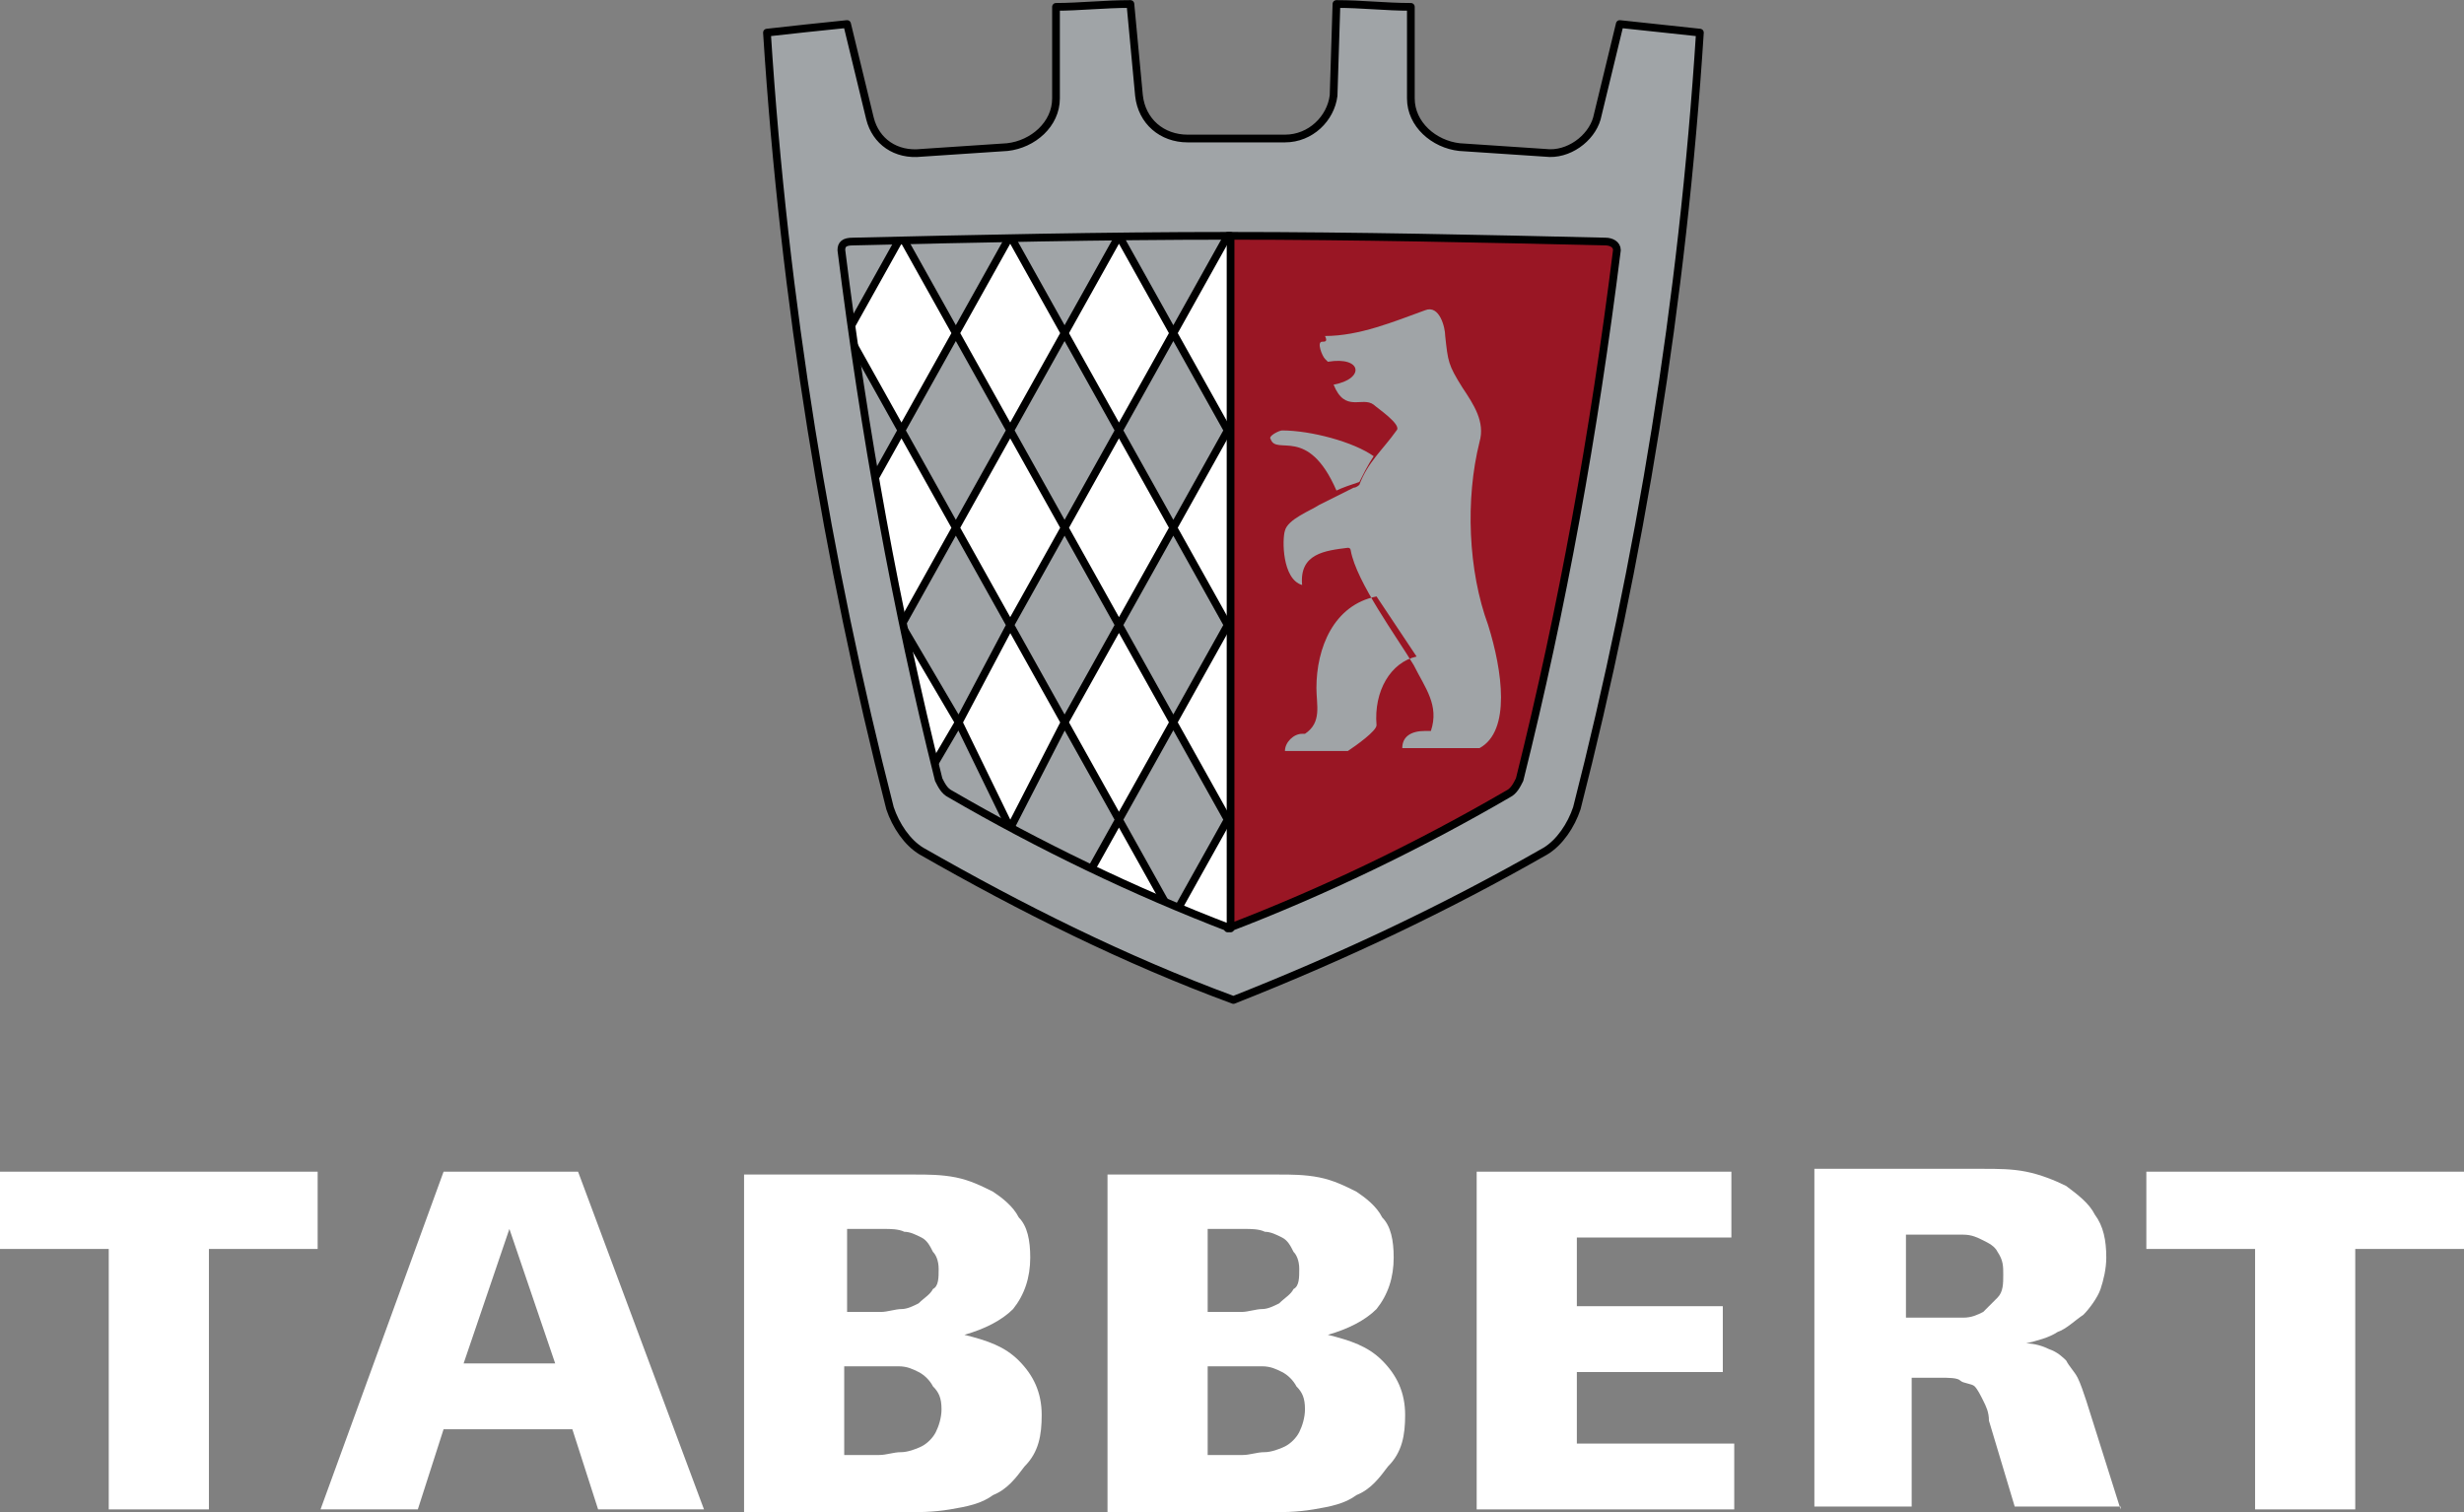
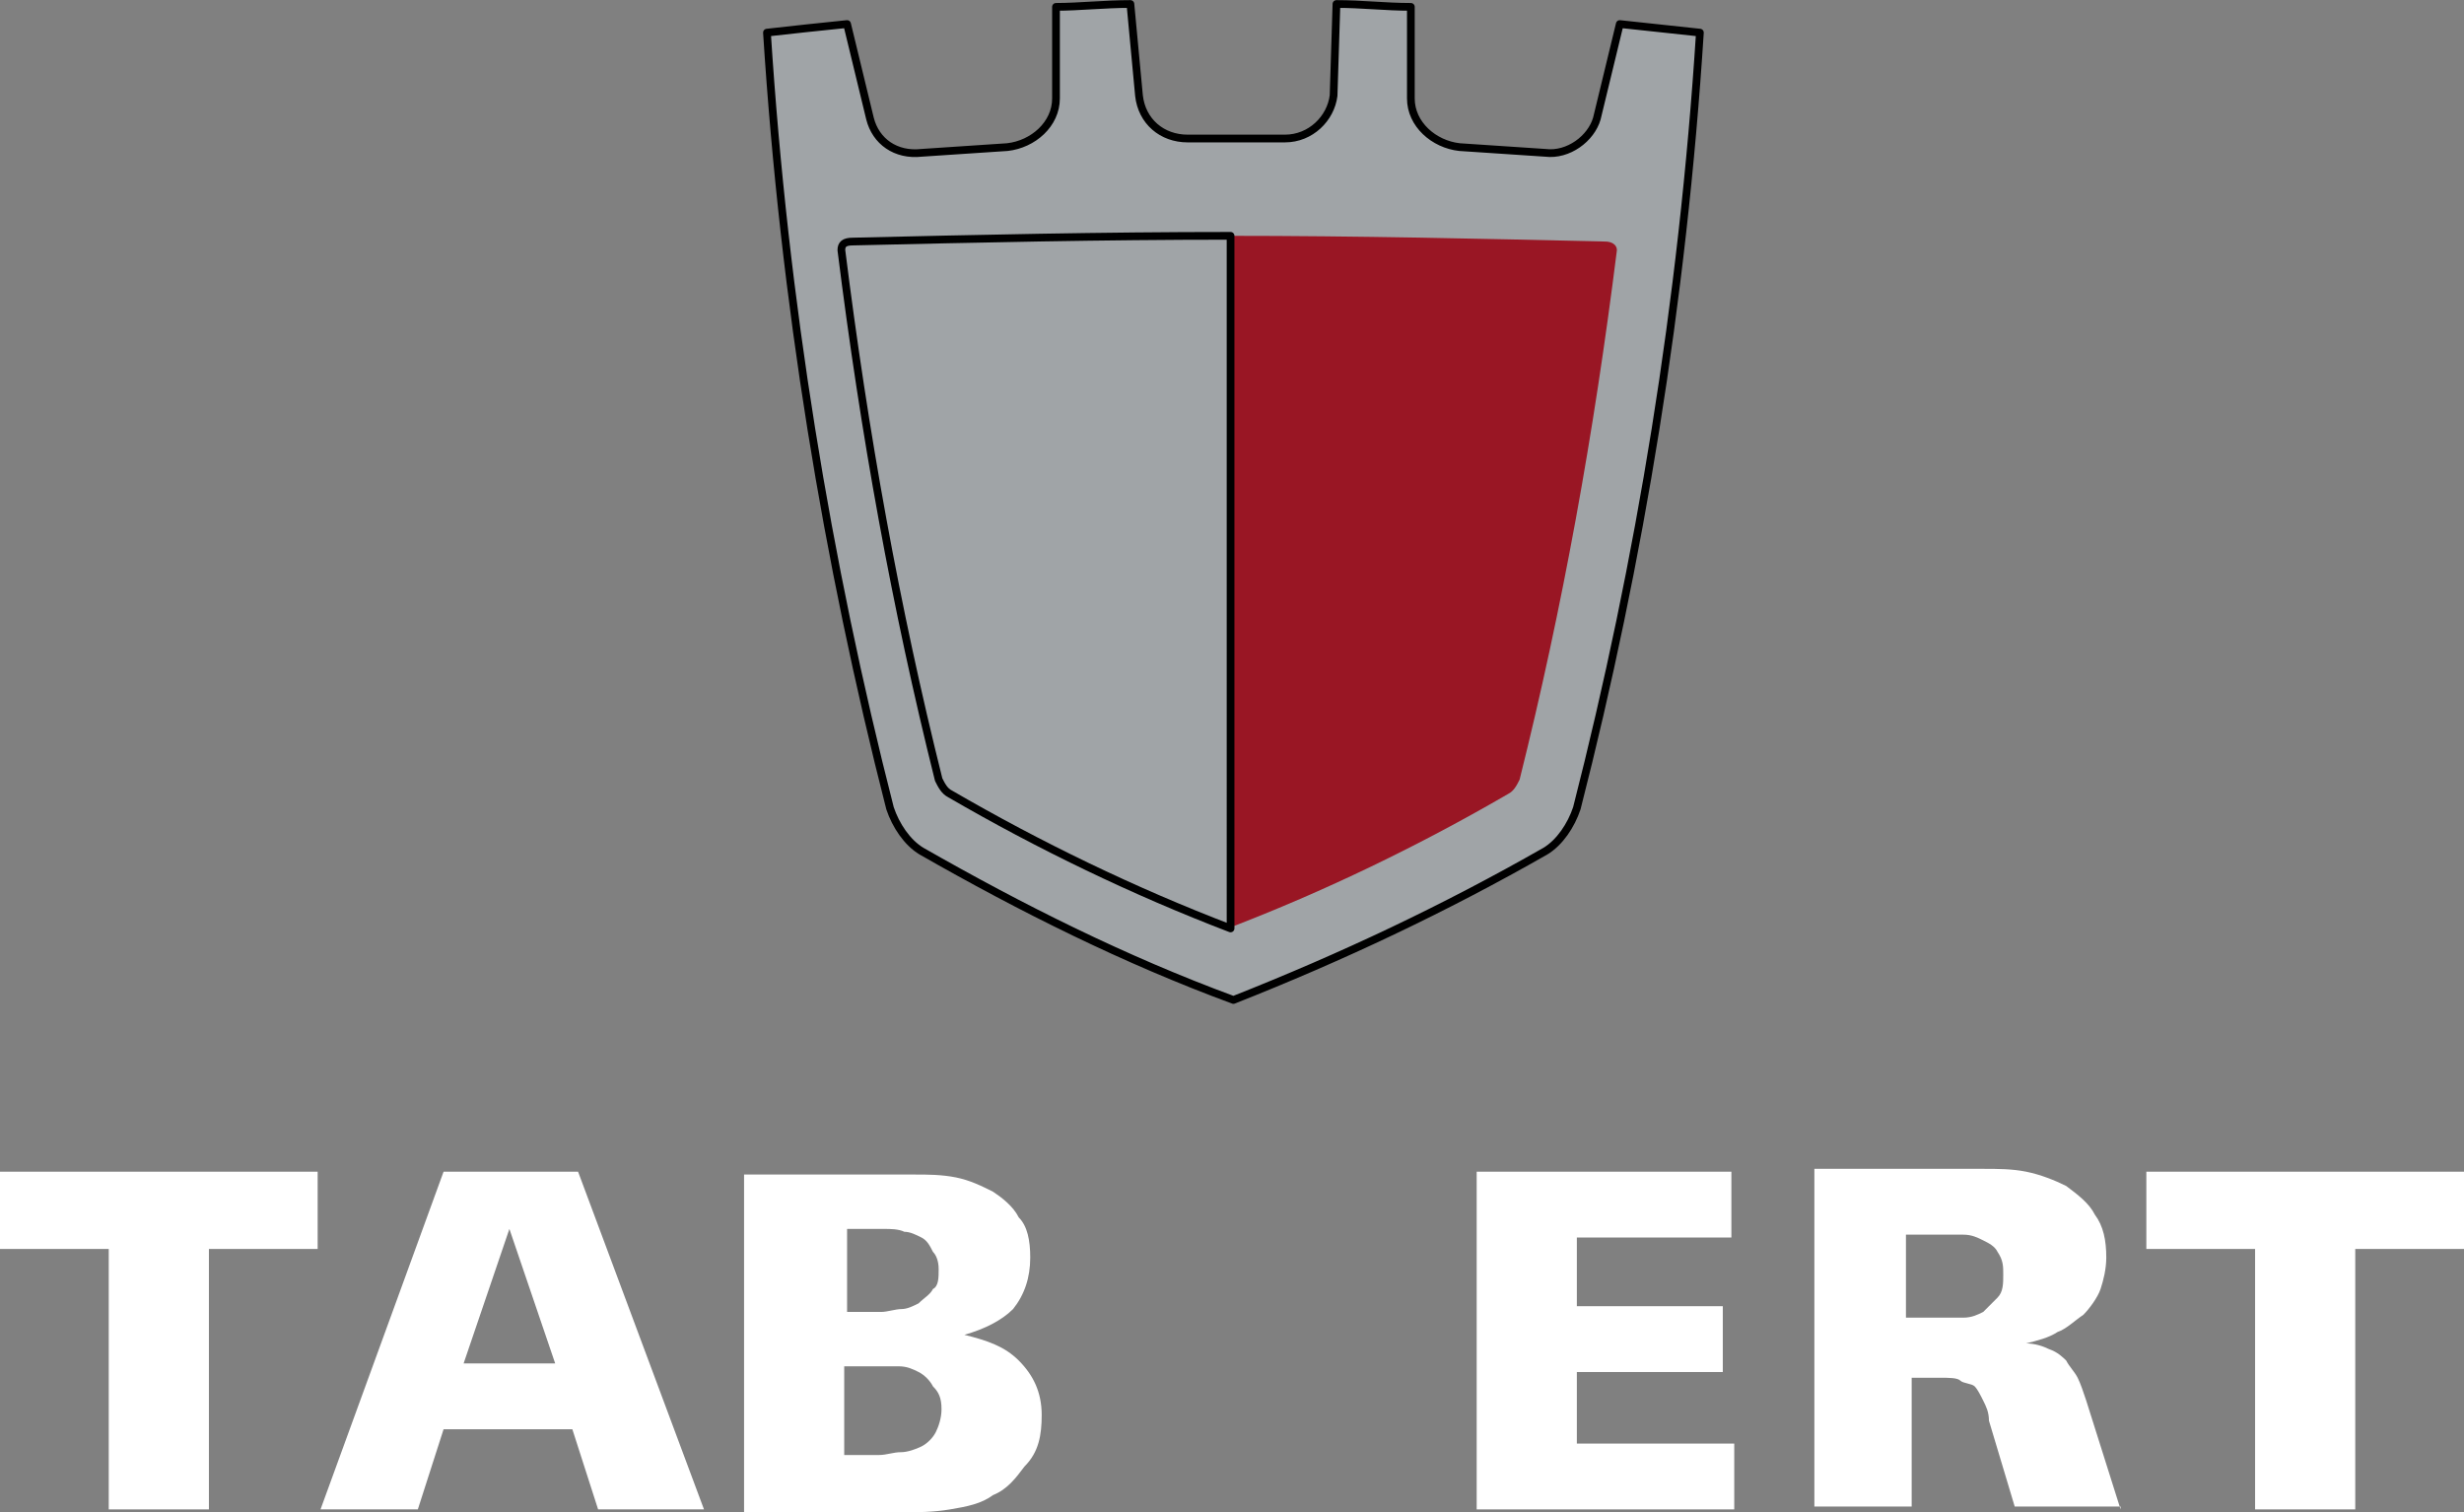
<svg xmlns="http://www.w3.org/2000/svg" data-name="Ebene 2" viewBox="0 0 86.1 52.84">
  <rect x="0" y="0" width="86.1" height="52.84" fill="#808080" stroke="none" />
  <defs>
    <style>.cls-1, .cls-2, .cls-3, .cls-4, .cls-5, .cls-6, .cls-7, .cls-8 {
        fill: none;
      }

      .cls-2 {
        stroke-width: .27px;
      }

      .cls-2, .cls-3 {
        stroke-linecap: round;
        stroke-linejoin: round;
      }

      .cls-2, .cls-3, .cls-7 {
        stroke: #000;
      }

      .cls-3, .cls-7 {
        stroke-width: .27px;
      }

      .cls-4 {
        clip-path: url(#a);
      }

      .cls-5 {
        clip-path: url(#b);
      }

      .cls-6 {
        clip-path: url(#c);
      }

      .cls-9, .cls-10 {
        fill: #fff;
      }

      .cls-11 {
        fill: #991624;
      }

      .cls-12, .cls-13 {
        fill: #a0a4a7;
      }

      .cls-7 {
        stroke-miterlimit: 3.86;
      }

      .cls-13, .cls-10 {
        fill-rule: evenodd;
      }

      .cls-8 {
        clip-path: url(#d);
      }</style>
    <clipPath id="d">
-       <path class="cls-1" d="m56.5,8.74c-.8,6.4-1.9,12.5-3.4,18.5-.1.2-.2.4-.4.5-3.1,1.8-6.4,3.4-9.8,4.7V8.24c4.5,0,8.9.1,13.2.2.2,0,.4.1.4.3h0Z" />
-     </clipPath>
+       </clipPath>
    <clipPath id="c">
      <path class="cls-1" d="m56.5,8.74c-.8,6.4-1.9,12.5-3.4,18.5-.1.2-.2.4-.4.5-3.1,1.8-6.4,3.4-9.8,4.7V8.24c4.5,0,8.9.1,13.2.2.2,0,.4.1.4.3h0Z" />
    </clipPath>
    <clipPath id="b">
-       <path class="cls-1" d="m29.4,8.74c.8,6.4,1.9,12.5,3.4,18.5.1.2.2.4.4.5,3.1,1.8,6.4,3.4,9.8,4.7V8.24c-4.5,0-8.9.1-13.2.2-.3,0-.4.1-.4.3h0Z" />
-     </clipPath>
+       </clipPath>
    <clipPath id="a">
-       <path class="cls-1" d="m29.4,8.74c.8,6.4,1.9,12.5,3.4,18.5.1.2.2.4.4.5,3.1,1.8,6.4,3.4,9.8,4.7V8.24c-4.5,0-8.9.1-13.2.2-.3,0-.4.1-.4.3h0Z" />
-     </clipPath>
+       </clipPath>
  </defs>
  <g data-name="Ebene 1">
    <polygon class="cls-9" points="11.1 43.64 11.1 40.94 0 40.94 0 43.64 3.8 43.64 3.8 52.74 7.3 52.74 7.3 43.64" />
    <path class="cls-10" d="m24.6 52.74-4.4-11.8h-4.7l-4.3 11.8h3.4l0.9-2.8h4.5l0.9 2.8h3.7zm-5.2-5.1h-3.2l1.6-4.7 1.6 4.7z" />
    <path class="cls-10" d="m36.4,49.44c0-.8-.3-1.4-.8-1.9s-1.1-.7-1.9-.9c.7-.2,1.3-.5,1.7-.9.4-.5.6-1.1.6-1.8,0-.6-.1-1.1-.4-1.4-.2-.4-.6-.7-.9-.9-.4-.2-.8-.4-1.3-.5s-1-.1-1.4-.1h-6v11.8h5.5c.6,0,1.1,0,1.7-.1s1.1-.2,1.5-.5c.5-.2.8-.6,1.1-1,.5-.5.6-1.1.6-1.8h0Zm-3.6-5.1c0,.3,0,.6-.2.7-.1.2-.3.3-.5.5-.2.1-.4.2-.6.2s-.5.1-.7.1h-1.2v-2.9h1.3c.2,0,.5,0,.7.1.2,0,.4.1.6.2s.3.3.4.5c.1.1.2.3.2.6h0Zm.1,4.9c0,.3-.1.6-.2.8-.1.2-.3.4-.5.5s-.5.2-.7.2c-.3,0-.5.1-.8.1h-1.2v-3.1h1.9c.3,0,.5.1.7.2s.4.3.5.5c.2.2.3.4.3.8h0Z" />
-     <path class="cls-10" d="m49.1,49.44c0-.8-.3-1.4-.8-1.9s-1.1-.7-1.9-.9c.7-.2,1.3-.5,1.7-.9.4-.5.6-1.1.6-1.8,0-.6-.1-1.1-.4-1.4-.2-.4-.6-.7-.9-.9-.4-.2-.8-.4-1.3-.5s-1-.1-1.4-.1h-6v11.8h5.5c.6,0,1.1,0,1.7-.1s1.1-.2,1.5-.5c.5-.2.8-.6,1.1-1,.5-.5.6-1.1.6-1.8h0Zm-3.7-5.1c0,.3,0,.6-.2.7-.1.2-.3.3-.5.5-.2.1-.4.2-.6.2s-.5.1-.7.1h-1.2v-2.9h1.3c.2,0,.5,0,.7.1.2,0,.4.1.6.2s.3.3.4.5c.1.1.2.3.2.6h0Zm.2,4.9c0,.3-.1.6-.2.8-.1.2-.3.4-.5.5s-.5.2-.7.2c-.3,0-.5.1-.8.1h-1.2v-3.1h1.9c.3,0,.5.1.7.2s.4.3.5.5c.2.2.3.4.3.8h0Z" />
    <polygon class="cls-9" points="60.6 52.74 60.6 50.44 55.1 50.44 55.1 47.94 60.2 47.94 60.2 45.64 55.1 45.64 55.1 43.24 60.5 43.24 60.5 40.94 51.6 40.94 51.6 52.74" />
    <path class="cls-10" d="m74.1,52.74l-1.2-3.8c-.1-.3-.2-.6-.3-.8s-.3-.4-.4-.6c-.1-.1-.3-.3-.6-.4-.2-.1-.5-.2-.8-.2.4-.1.8-.2,1.1-.4.3-.1.6-.4.9-.6.2-.2.5-.6.6-.9s.2-.7.2-1.1c0-.6-.1-1.1-.4-1.5-.2-.4-.6-.7-1-1-.4-.2-.9-.4-1.4-.5s-1-.1-1.5-.1h-5.9v11.8h3.4v-4.5h1c.3,0,.6,0,.7.1s.4.1.5.2.2.3.3.5.2.4.2.7l.9,3h3.7v.1Zm-4.1-8.2c0,.3,0,.6-.2.8s-.3.3-.5.5c-.2.1-.4.2-.7.2h-2v-2.9h2c.3,0,.5.1.7.2s.4.2.5.4c.2.3.2.5.2.8h0Z" />
    <polygon class="cls-9" points="86.1 43.64 86.1 40.94 75 40.94 75 43.64 78.8 43.64 78.8 52.74 82.3 52.74 82.3 43.64" />
    <path class="cls-12" d="m46.7.14c.9,0,1.7.1,2.6.1v3.2c0,.9.8,1.6,1.7,1.7l3,.2c.8.1,1.6-.5,1.8-1.2l.8-3.3c.9.1,1.9.2,2.8.3-.6,9.4-2.1,18.5-4.3,27.1-.2.6-.6,1.2-1.1,1.5-3.5,2-7.1,3.7-10.9,5.2-3.8-1.4-7.4-3.2-10.9-5.2-.5-.3-.9-.9-1.1-1.5-2.2-8.6-3.7-17.7-4.3-27.1.9-.1,1.8-.2,2.8-.3l.8,3.3c.2.8.9,1.3,1.8,1.2l3-.2c.9-.1,1.7-.8,1.7-1.7V.24c.8,0,1.7-.1,2.6-.1l.3,3.2c.1.9.8,1.5,1.7,1.5h3.4c.9,0,1.6-.7,1.7-1.5l.1-3.2h0Z" />
    <path class="cls-3" d="m46.7.14c.9,0,1.7.1,2.6.1v3.2c0,.9.8,1.6,1.7,1.7l3,.2c.8.1,1.6-.5,1.8-1.2l.8-3.3c.9.1,1.9.2,2.8.3-.6,9.4-2.1,18.5-4.3,27.1-.2.6-.6,1.2-1.1,1.5-3.5,2-7.1,3.7-10.9,5.2-3.8-1.4-7.4-3.2-10.9-5.2-.5-.3-.9-.9-1.1-1.5-2.2-8.6-3.7-17.7-4.3-27.1.9-.1,1.8-.2,2.8-.3l.8,3.3c.2.8.9,1.3,1.8,1.2l3-.2c.9-.1,1.7-.8,1.7-1.7V.24c.8,0,1.7-.1,2.6-.1l.3,3.2c.1.9.8,1.5,1.7,1.5h3.4c.9,0,1.6-.7,1.7-1.5l.1-3.2h0Z" />
    <path class="cls-11" d="m56.5,8.74c-.8,6.4-1.9,12.5-3.4,18.5-.1.2-.2.4-.4.5-3.1,1.8-6.4,3.4-9.8,4.7V8.24c4.5,0,8.9.1,13.2.2.2,0,.4.1.4.3h0Z" />
    <g class="cls-8">
      <path class="cls-13" d="m48.1,25.34c-.1-1.2.5-2.2,1.4-2.4-.4-.6-1-1.5-1.4-2.1-1.5.3-2.1,1.8-2.1,3.2,0,.6.2,1.2-.4,1.6h-.1c-.3,0-.6.3-.6.6h2.2c.3-.2,1-.7,1-.9h0Zm-1.9-13.4c-.2,0,0,.5.1.6l.1.1c1.2-.2,1.3.6.2.8.4,1,1,.4,1.4.7.1.1,1,.7.8.9-.5.7-1,1.1-1.3,1.9,0,0-.1.1-.2.1-.4.2-.8.4-1.2.6-.3.2-1.1.5-1.2.9-.1.3-.1,1.7.6,1.9-.1-1.1.8-1.2,1.6-1.3.1,0,.1.1.1.1.2,1.1,1.6,3,2.2,4,.4.8.9,1.4.6,2.3h-.2c-.5,0-.8.2-.8.6h2.7c1.1-.6.8-2.7.3-4.3-.7-1.9-.8-4.4-.3-6.4.2-.7-.2-1.3-.6-1.9-.5-.8-.5-.9-.6-1.8,0-.3-.2-1.1-.7-.9-1.1.4-2.3.9-3.5.9.1.2,0,.2-.1.2q.1,0,0,0h0Zm1.8,4c-.7-.5-2.2-.9-3.2-.9-.1,0-.5.2-.4.3.2.6,1.3-.5,2.3,1.8.2-.1.5-.2.8-.3.1-.2.3-.6.5-.9h0Z" />
    </g>
    <g class="cls-6">
      <path d="m47.9,16.04c-.7-.5-2.1-.9-2.9-.8-.1,0-.4,0-.4.2.2.2,1.3-.5,2.2,1.7.2-.1.4-.2.6-.3.1-.3.3-.6.5-.8h0Zm-1.6-4c-.2,0,0,.4.1.5v.1c1.2-.2,1.5.9.4,1,.3.7.9.2,1.4.5.1.1,1,.8.8,1-.5.7-1.1,1.2-1.4,2l-.1.1c-.4.2-.8.4-1.2.6-.3.2-1.1.5-1.2.8s-.1,1.5.4,1.6c-.1-1.2,1-1.2,1.8-1.3q.1,0,.2.1c.2,1.1,1.7,3.1,2.2,4.1.4.8.9,1.5.6,2.4l-.1.1c-.5,0-.8.1-.8.4h2.5c1.1-.6.7-2.6.2-4.1-.7-1.9-.9-4.4-.4-6.4.2-.7-.1-1.1-.5-1.8-.5-.8-.6-.9-.7-1.8,0-.3-.1-1-.6-.8-1.1.4-2.3.8-3.6.9q.1,0,0,0,.1,0,0,0h0Zm3.1,11.1c-.8.2-1.3,1-1.2,2.2,0,.5-.8.9-1.2,1h-2.2c-.2,0-.3-.7.4-.8.1,0,.2,0,.3-.1.4-.3.4-.9.4-1.3,0-1.4.4-3,2.1-3.4-.3-.5-.5-1-.6-1.5-.8.1-1.6.1-1.4,1.1,0,.2-.7.4-.9-.6-.1-.4-.1-.9,0-1.2.1-.5.9-.8,1.3-1,.1-.1.3-.1.4-.2-.3-.7-.8-1.5-1.5-1.5-.3,0-.8.1-.8-.4,0-.6,1-.4,1.4-.4.2,0,1.9.4,2.4.8.2-.3.5-.5.7-.8-.2-.3-.5-.7-1-.8-.6,0-1,0-1.3-.7-.1-.3.8-.1.7-.5s-1,0-1-.3-.5-.8,0-1h.2c1.2-.1,2.3-.5,3.4-.9.9-.3.9,1,1,1.5.2.9,1.1,1.6,1.2,2.6,0,.4-.2.8-.2,1.2-.3,2-.1,3.9.5,5.6.5,1.5,1,3.7-.4,4.5h-2.8c-.1,0-.1-.1-.1-.1,0-.6.5-.8,1-.8.2-.8-.2-1.4-.6-2.1-.1,0-.2,0-.2-.1h0Zm-1.5,2.2c-.1-1.2.5-2.2,1.3-2.4-.4-.6-.8-1.3-1.2-2-1.5.3-2,1.8-2,3.2,0,.6.1,1.2-.5,1.5h0c-.2.1-.6.1-.6.4h2c.5-.1,1-.5,1-.7h0Z" />
    </g>
-     <path class="cls-2" d="m56.5,8.74c-.8,6.4-1.9,12.5-3.4,18.5-.1.2-.2.4-.4.5-3.1,1.8-6.4,3.4-9.8,4.7V8.24c4.5,0,8.9.1,13.2.2.2,0,.4.1.4.3h0Z" />
    <path class="cls-12" d="m29.4,8.74c.8,6.4,1.9,12.5,3.4,18.5.1.2.2.4.4.5,3.1,1.8,6.4,3.4,9.8,4.7V8.24c-4.5,0-8.9.1-13.2.2-.3,0-.4.1-.4.3h0Z" />
    <g class="cls-5">
      <path class="cls-10" d="m31.5 8.24 1.9 3.4-1.9 3.4-1.9-3.4 1.9-3.4zm0 13.6 2 3.4-2 3.4-1.9-3.4 1.9-3.4zm0-6.8 1.9 3.4-1.9 3.4-1.9-3.4 1.9-3.4zm3.8-6.8 1.9 3.4-1.9 3.4-1.9-3.4 1.9-3.4zm0 13.6 1.9 3.4-1.9 3.7-1.8-3.7 1.8-3.4zm0-6.8 1.9 3.4-1.9 3.4-1.9-3.4 1.9-3.4zm3.8-6.8 1.9 3.4-1.9 3.4-1.9-3.4 1.9-3.4zm0 20.4 1.9 3.4-1.9 3.4-1.9-3.4 1.9-3.4zm0-6.8 1.9 3.4-1.9 3.4-1.9-3.4 1.9-3.4zm0-6.8 1.9 3.4-1.9 3.4-1.9-3.4 1.9-3.4zm3.8 13.6 1.9 3.4-1.9 3.4-1.9-3.4 1.9-3.4zm0-6.8 1.9 3.4-1.9 3.4-1.9-3.4 1.9-3.4zm0-6.8 1.9 3.4-1.9 3.4-1.9-3.4 1.9-3.4zm0-6.8 1.9 3.4-1.9 3.4-1.9-3.4 1.9-3.4z" />
    </g>
    <g class="cls-4">
      <path class="cls-7" d="m31.5 8.24 1.9 3.4-1.9 3.4-1.9-3.4 1.9-3.4zm0 13.6 2 3.4-2 3.4-1.9-3.4 1.9-3.4zm0-6.8 1.9 3.4-1.9 3.4-1.9-3.4 1.9-3.4zm3.8-6.8 1.9 3.4-1.9 3.4-1.9-3.4 1.9-3.4zm0 13.6 1.9 3.4-1.9 3.7-1.8-3.7 1.8-3.4zm0-6.8 1.9 3.4-1.9 3.4-1.9-3.4 1.9-3.4zm3.8-6.8 1.9 3.4-1.9 3.4-1.9-3.4 1.9-3.4zm0 20.4 1.9 3.4-1.9 3.4-1.9-3.4 1.9-3.4zm0-6.8 1.9 3.4-1.9 3.4-1.9-3.4 1.9-3.4zm0-6.8 1.9 3.4-1.9 3.4-1.9-3.4 1.9-3.4zm3.8 13.6 1.9 3.4-1.9 3.4-1.9-3.4 1.9-3.4zm0-6.8 1.9 3.4-1.9 3.4-1.9-3.4 1.9-3.4zm0-6.8 1.9 3.4-1.9 3.4-1.9-3.4 1.9-3.4zm0-6.8 1.9 3.4-1.9 3.4-1.9-3.4 1.9-3.4z" />
    </g>
    <path class="cls-2" d="m29.4,8.74c.8,6.4,1.9,12.5,3.4,18.5.1.2.2.4.4.5,3.1,1.8,6.4,3.4,9.8,4.7V8.24c-4.5,0-8.9.1-13.2.2-.3,0-.4.1-.4.3h0Z" />
  </g>
</svg>